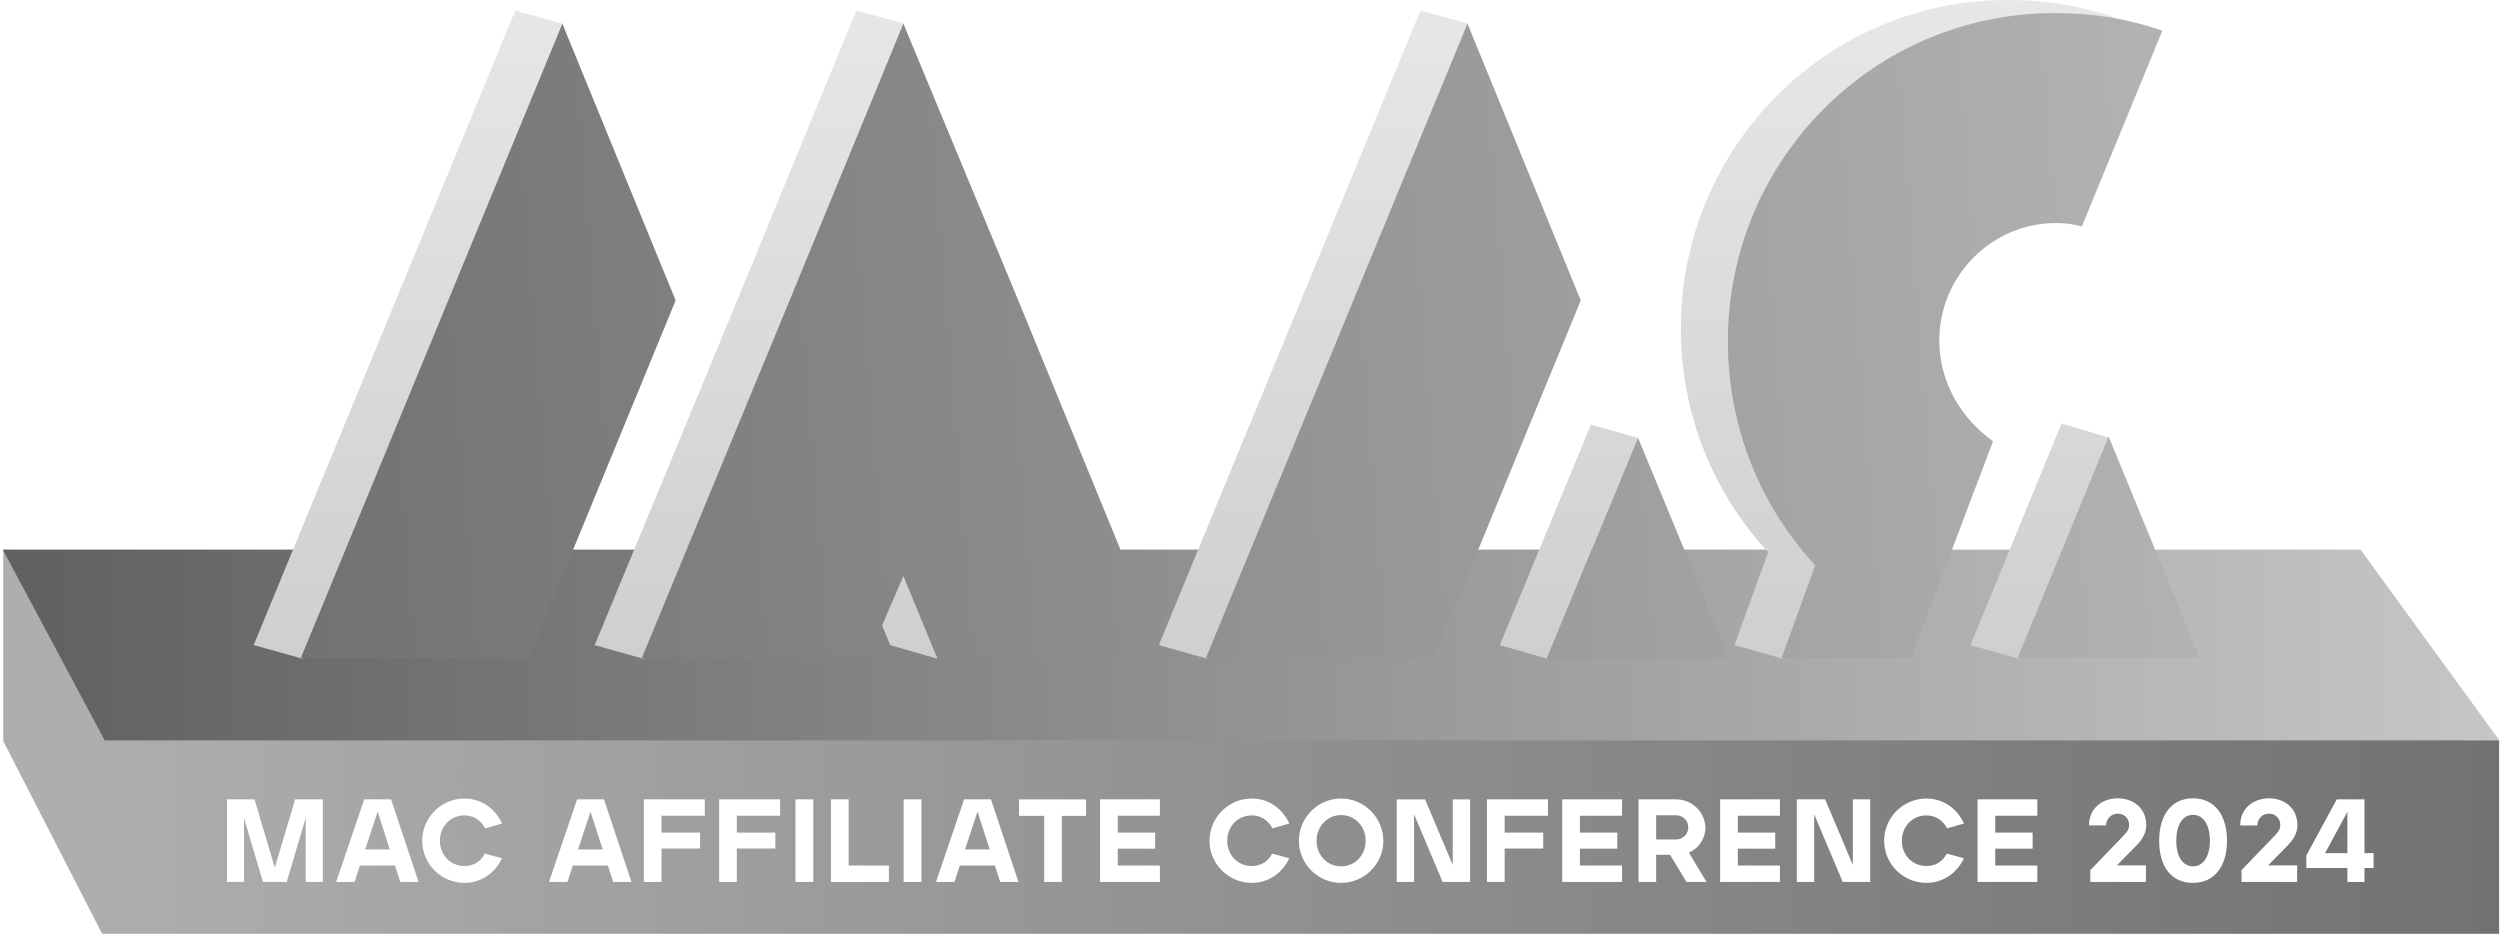
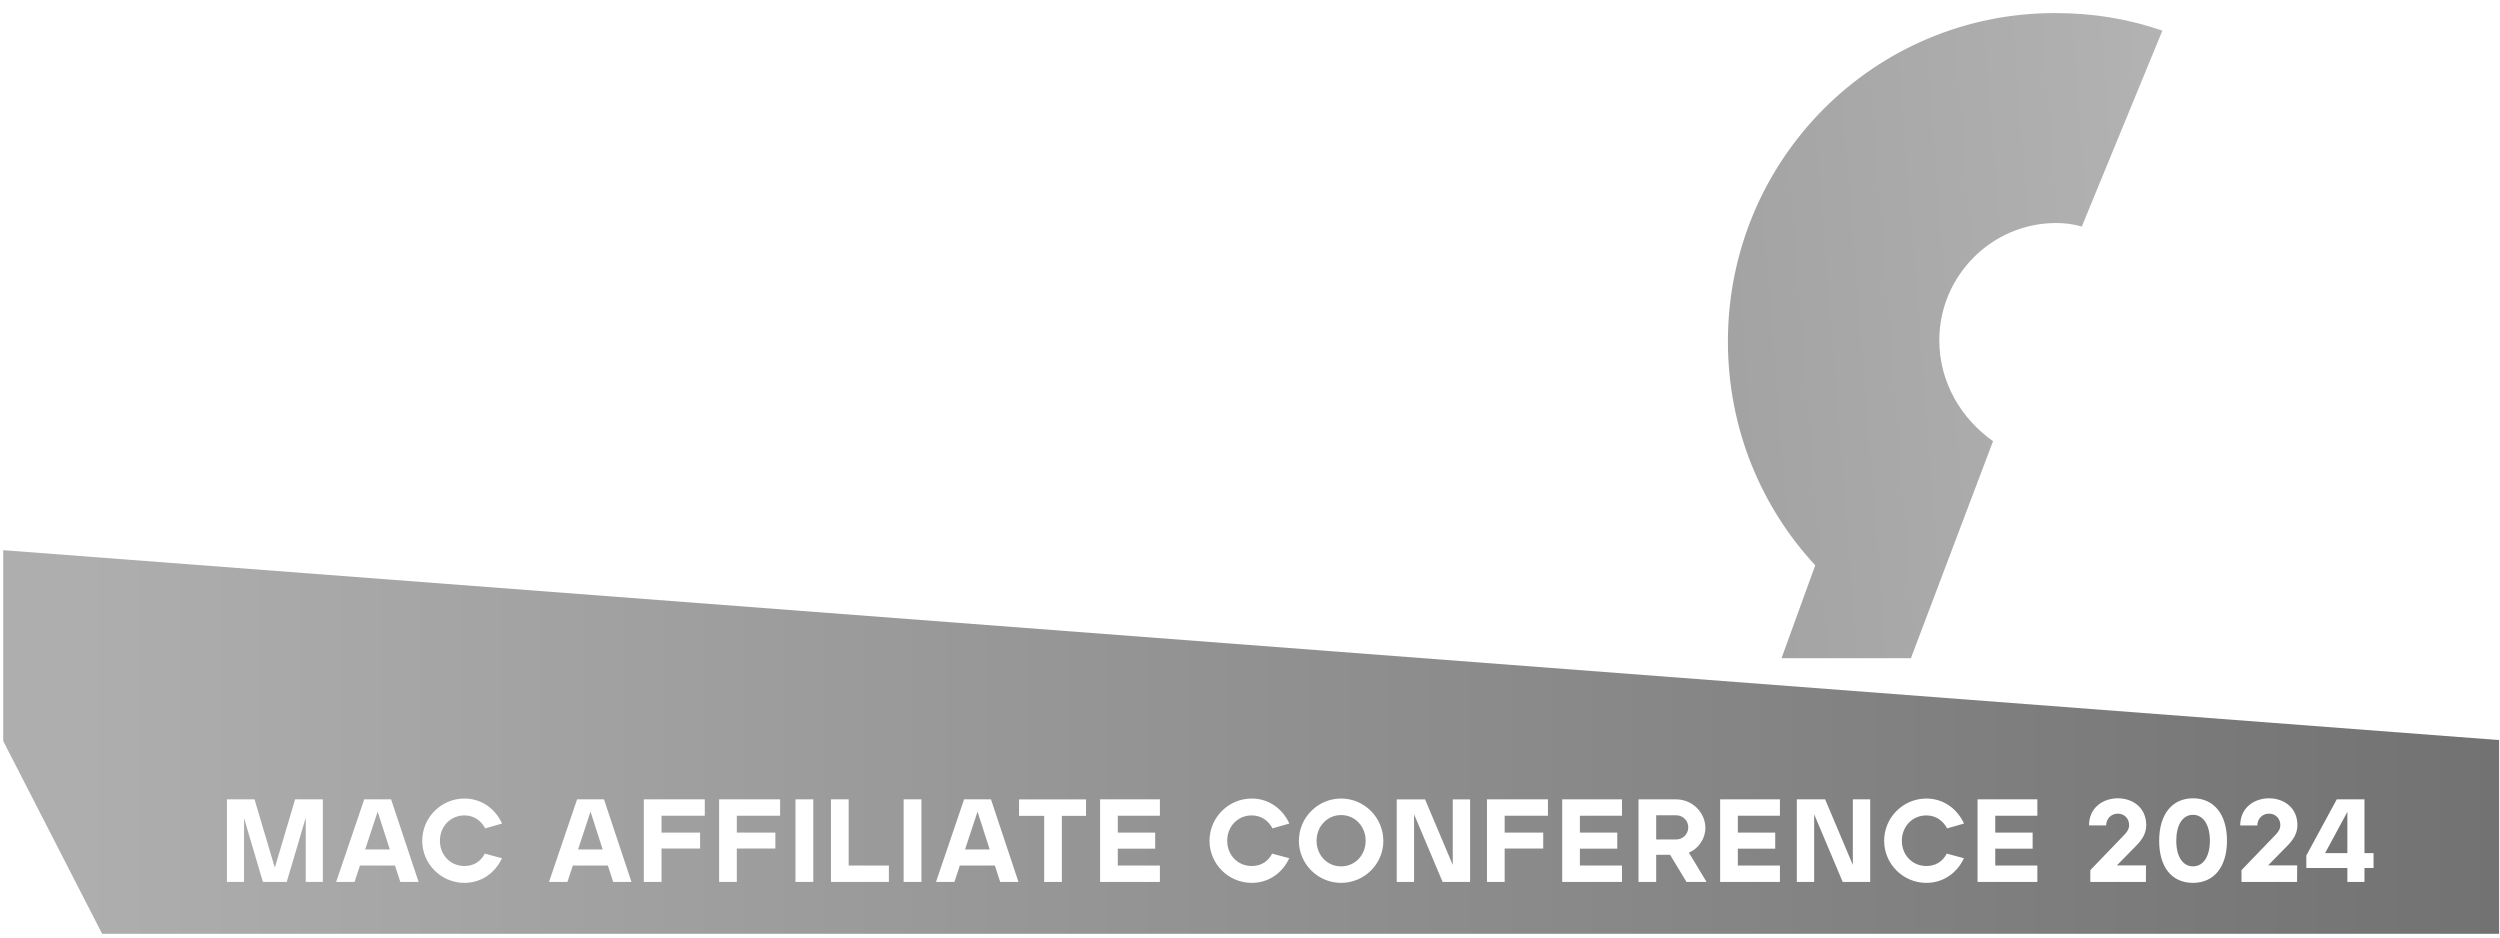
<svg xmlns="http://www.w3.org/2000/svg" width="176" height="66" viewBox="0 0 176 66" fill="none">
  <path fill-rule="evenodd" clip-rule="evenodd" d="M0.227 52.167V38.733L175.937 52.101V65.741H7.191L0.227 52.167ZM165.255 61.108H162.365V60.228L164.508 56.275H166.459V60.062H167.098V61.108H166.459V62.088H165.255V61.108ZM165.255 60.062V57.155L163.685 60.062H165.255ZM157.802 61.258V62.088H161.713L161.722 60.926H159.671L161.041 59.531C161.481 59.082 161.738 58.634 161.738 58.094C161.738 56.832 160.759 56.201 159.737 56.201C158.708 56.201 157.711 56.849 157.711 58.111H158.915C158.915 57.679 159.239 57.28 159.737 57.28C160.235 57.28 160.559 57.679 160.534 58.127C160.518 58.418 160.335 58.626 160.169 58.8L157.802 61.258ZM154.388 62.154C152.877 62.154 152.005 61.025 152.005 59.19C152.005 57.338 152.91 56.2 154.388 56.2C155.883 56.2 156.78 57.355 156.78 59.181C156.78 61.016 155.875 62.154 154.388 62.154ZM154.388 60.991C155.144 60.991 155.576 60.252 155.576 59.181C155.576 58.085 155.119 57.363 154.388 57.363C153.633 57.363 153.209 58.11 153.209 59.19C153.209 60.327 153.683 60.991 154.388 60.991ZM147.159 61.257V62.088H151.07L151.078 60.925H149.027L150.397 59.53C150.837 59.082 151.095 58.633 151.095 58.094C151.095 56.832 150.115 56.2 149.093 56.2C148.064 56.2 147.067 56.848 147.067 58.11H148.271C148.271 57.678 148.595 57.28 149.093 57.28C149.592 57.28 149.915 57.678 149.89 58.127C149.874 58.417 149.691 58.625 149.525 58.8L147.159 61.257ZM139.22 62.088V56.275H143.43V57.43H140.466V58.617H143.098V59.746H140.466V60.934H143.43V62.088H139.22ZM132.644 59.19C132.644 60.826 133.981 62.154 135.617 62.154C136.821 62.154 137.793 61.44 138.258 60.419L137.053 60.095C136.771 60.635 136.29 60.967 135.617 60.967C134.621 60.967 133.89 60.186 133.89 59.19C133.89 58.194 134.621 57.405 135.617 57.405C136.298 57.405 136.796 57.787 137.078 58.318L138.266 57.978C137.793 56.94 136.821 56.217 135.617 56.217C133.981 56.217 132.644 57.554 132.644 59.19ZM126.496 62.088V56.275H128.489L130.44 60.892V56.275H131.661V62.088H129.726L127.717 57.322V62.088H126.496ZM121.098 56.275V62.088H125.307V60.934H122.343V59.746H124.975V58.617H122.343V57.429H125.307V56.275H121.098ZM115.35 62.087V56.275H117.999C119.144 56.275 120.058 57.205 120.058 58.285C120.058 59.032 119.593 59.738 118.895 60.02L120.141 62.087H118.729L117.575 60.178H116.595V62.087H115.35ZM116.595 59.098H117.999C118.472 59.098 118.854 58.725 118.854 58.243C118.854 57.761 118.472 57.396 117.999 57.396H116.595V59.098ZM109.979 56.275V62.088H114.189V60.934H111.224V59.746H113.857V58.617H111.224V57.43H114.189V56.275H109.979ZM104.683 62.087V56.275H108.976V57.429H105.928V58.617H108.643V59.737H105.928V62.087H104.683ZM98.33 56.276V62.088H99.55V57.322L101.56 62.088H103.495V56.276H102.274V60.892L100.323 56.276H98.33ZM94.414 62.154C92.779 62.154 91.442 60.825 91.442 59.19C91.442 57.554 92.779 56.217 94.414 56.217C96.05 56.217 97.379 57.554 97.387 59.19C97.395 60.825 96.05 62.154 94.414 62.154ZM94.414 60.992C95.411 60.992 96.142 60.186 96.142 59.19C96.142 58.193 95.411 57.38 94.414 57.38C93.426 57.38 92.687 58.193 92.687 59.19C92.687 60.186 93.418 60.992 94.414 60.992ZM85.149 59.19C85.149 60.825 86.486 62.154 88.122 62.154C89.326 62.154 90.298 61.44 90.763 60.419L89.559 60.095C89.276 60.635 88.795 60.967 88.122 60.967C87.126 60.967 86.395 60.186 86.395 59.19C86.395 58.193 87.126 57.404 88.122 57.404C88.803 57.404 89.301 57.786 89.584 58.318L90.771 57.977C90.298 56.939 89.326 56.217 88.122 56.217C86.486 56.217 85.149 57.554 85.149 59.19ZM77.447 62.088V56.275H81.657V57.429H78.692V58.617H81.325V59.746H78.692V60.933H81.657V62.088H77.447ZM73.51 57.438V62.088H74.755V57.438H76.457V56.276H71.741V57.438H73.51ZM65.895 62.088L67.872 56.275H69.765L71.7 62.088H70.413L70.039 60.934H67.573L67.191 62.088H65.895ZM67.938 59.804H69.674L68.818 57.139L67.938 59.804ZM63.615 56.275V62.088H64.869V56.275H63.615ZM58.5 62.087V56.275H59.746V60.933H62.577V62.087H58.5ZM56.001 56.275V62.088H57.255V56.275H56.001ZM50.626 62.088V56.275H54.919V57.43H51.871V58.617H54.586V59.738H51.871V62.088H50.626ZM45.325 56.275V62.087H46.57V59.737H49.285V58.617H46.57V57.429H49.617V56.275H45.325ZM38.651 62.087L40.627 56.275H42.52L44.455 62.087H43.168L42.794 60.933H40.328L39.946 62.087H38.651ZM40.693 59.804H42.429L41.573 57.139L40.693 59.804ZM29.724 59.19C29.724 60.825 31.061 62.154 32.697 62.154C33.901 62.154 34.872 61.44 35.337 60.419L34.133 60.095C33.851 60.635 33.369 60.967 32.697 60.967C31.7 60.967 30.97 60.186 30.97 59.19C30.97 58.193 31.7 57.404 32.697 57.404C33.378 57.404 33.876 57.786 34.158 58.318L35.346 57.977C34.872 56.939 33.901 56.217 32.697 56.217C31.061 56.217 29.724 57.554 29.724 59.19ZM23.665 62.087L25.641 56.275H27.534L29.469 62.087H28.182L27.808 60.933H25.342L24.96 62.087H23.665ZM25.707 59.804H27.443L26.587 57.139L25.707 59.804ZM15.976 56.275V62.087H17.18V57.595L18.509 62.087H20.186L21.523 57.57V62.087H22.727V56.275H20.775L19.347 61.083L17.919 56.275H15.976Z" fill="url(#paint0_linear_12410_40435)" />
-   <path d="M0.195 38.691L166.181 38.691L175.957 52.124L7.372 52.124L0.195 38.691Z" fill="url(#paint1_linear_12410_40435)" />
-   <path fill-rule="evenodd" clip-rule="evenodd" d="M36.277 0.743L17.859 45.416L21.31 46.373L39.574 1.656L36.277 0.743ZM99.998 0.743L81.58 45.416L84.981 46.373L107.973 20.231L103.336 1.656L99.998 0.743ZM68.343 20.148L63.634 1.656L60.285 0.743L52.31 20.148L41.868 45.416L45.278 46.373L60.285 39.636L62.669 45.416L65.981 46.373L68.343 20.148ZM105.588 45.416L108.903 46.373L115.298 30.824L112.002 29.892L105.588 45.416ZM145.136 29.81L138.723 45.416L142.119 46.373L148.513 30.824L145.136 29.81Z" fill="url(#paint2_linear_12410_40435)" />
-   <path d="M133.215 23.038C133.215 18.497 136.915 14.781 141.437 14.781C142.095 14.781 143.567 13.959 144.143 14.124L148.919 1.239C146.534 0.413 144.068 0 141.354 0C128.61 0 118.333 10.322 118.333 23.121C118.333 29.211 120.655 34.753 124.481 38.878L122.106 45.416L125.511 46.373L136.997 30.14C134.777 28.571 133.215 26.011 133.215 23.038Z" fill="url(#paint3_linear_12410_40435)" />
-   <path fill-rule="evenodd" clip-rule="evenodd" d="M39.589 1.664L21.172 46.337H37.205L47.565 21.151L39.589 1.664ZM103.31 1.664L84.893 46.337H100.926L111.285 21.151L103.31 1.664ZM71.655 21.069L63.598 1.664L55.622 21.069L45.18 46.337H61.104L63.598 40.556L65.982 46.337H82.015L71.655 21.069ZM108.901 46.337H121.727L115.314 30.812L108.901 46.337ZM148.448 30.73L142.036 46.337L154.862 46.337L148.448 30.73Z" fill="url(#paint4_linear_12410_40435)" />
  <path d="M136.527 23.959C136.527 19.417 140.227 15.701 144.749 15.701C145.407 15.701 145.983 15.784 146.558 15.949L152.231 2.159C149.847 1.333 147.38 0.92 144.667 0.92C131.923 0.92 121.645 11.242 121.645 24.041C121.645 30.131 123.968 35.674 127.793 39.798L125.419 46.337H134.528L140.31 31.06C138.089 29.491 136.527 26.931 136.527 23.959Z" fill="url(#paint5_linear_12410_40435)" />
  <defs>
    <linearGradient id="paint0_linear_12410_40435" x1="0.227" y1="52.237" x2="175.937" y2="52.237" gradientUnits="userSpaceOnUse">
      <stop offset="0.03" stop-color="#AEAEAE" />
      <stop offset="1" stop-color="#727272" />
    </linearGradient>
    <linearGradient id="paint1_linear_12410_40435" x1="0.195" y1="45.407" x2="175.957" y2="45.407" gradientUnits="userSpaceOnUse">
      <stop stop-color="#606060" />
      <stop offset="1" stop-color="#C6C6C6" />
    </linearGradient>
    <linearGradient id="paint2_linear_12410_40435" x1="83.389" y1="0" x2="83.389" y2="46.373" gradientUnits="userSpaceOnUse">
      <stop stop-color="#E7E7E7" />
      <stop offset="1" stop-color="#CFCFCF" />
    </linearGradient>
    <linearGradient id="paint3_linear_12410_40435" x1="83.389" y1="0" x2="83.389" y2="46.373" gradientUnits="userSpaceOnUse">
      <stop stop-color="#E7E7E7" />
      <stop offset="1" stop-color="#CFCFCF" />
    </linearGradient>
    <linearGradient id="paint4_linear_12410_40435" x1="21.172" y1="34.483" x2="158.97" y2="23.628" gradientUnits="userSpaceOnUse">
      <stop stop-color="#727272" />
      <stop offset="1" stop-color="#B5B5B5" />
    </linearGradient>
    <linearGradient id="paint5_linear_12410_40435" x1="21.172" y1="34.483" x2="158.97" y2="23.628" gradientUnits="userSpaceOnUse">
      <stop stop-color="#727272" />
      <stop offset="1" stop-color="#B5B5B5" />
    </linearGradient>
  </defs>
</svg>